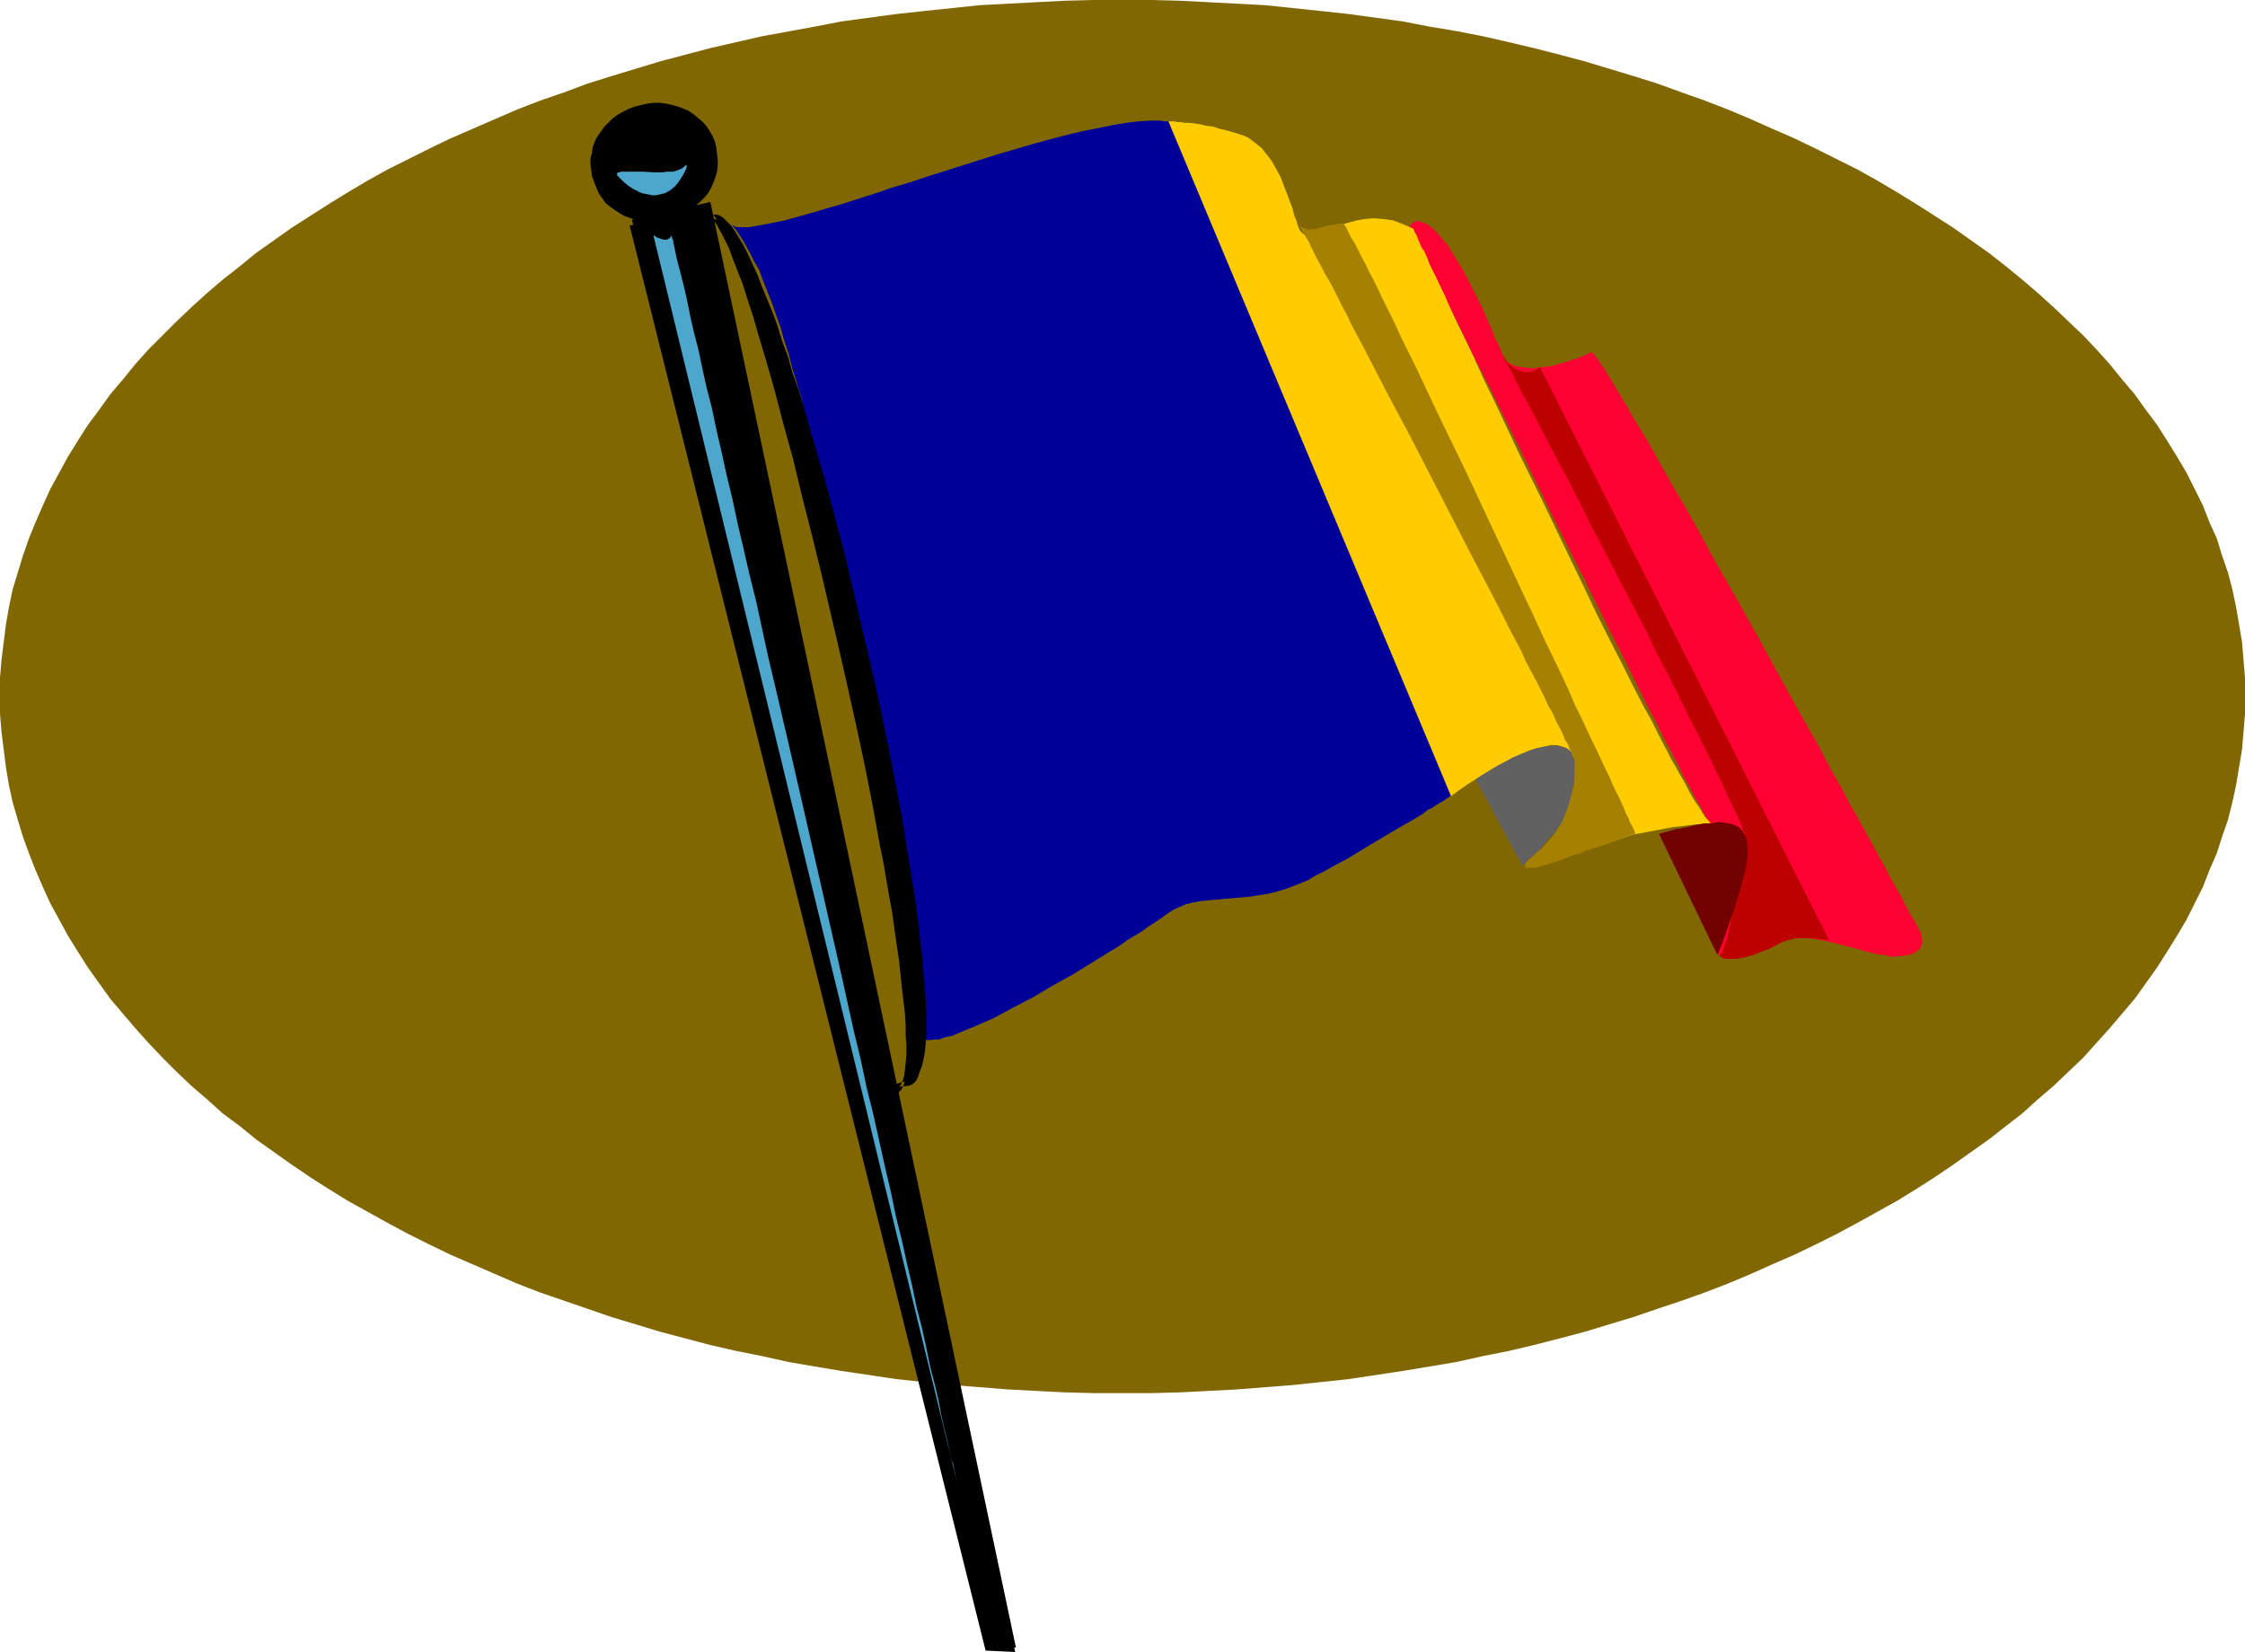
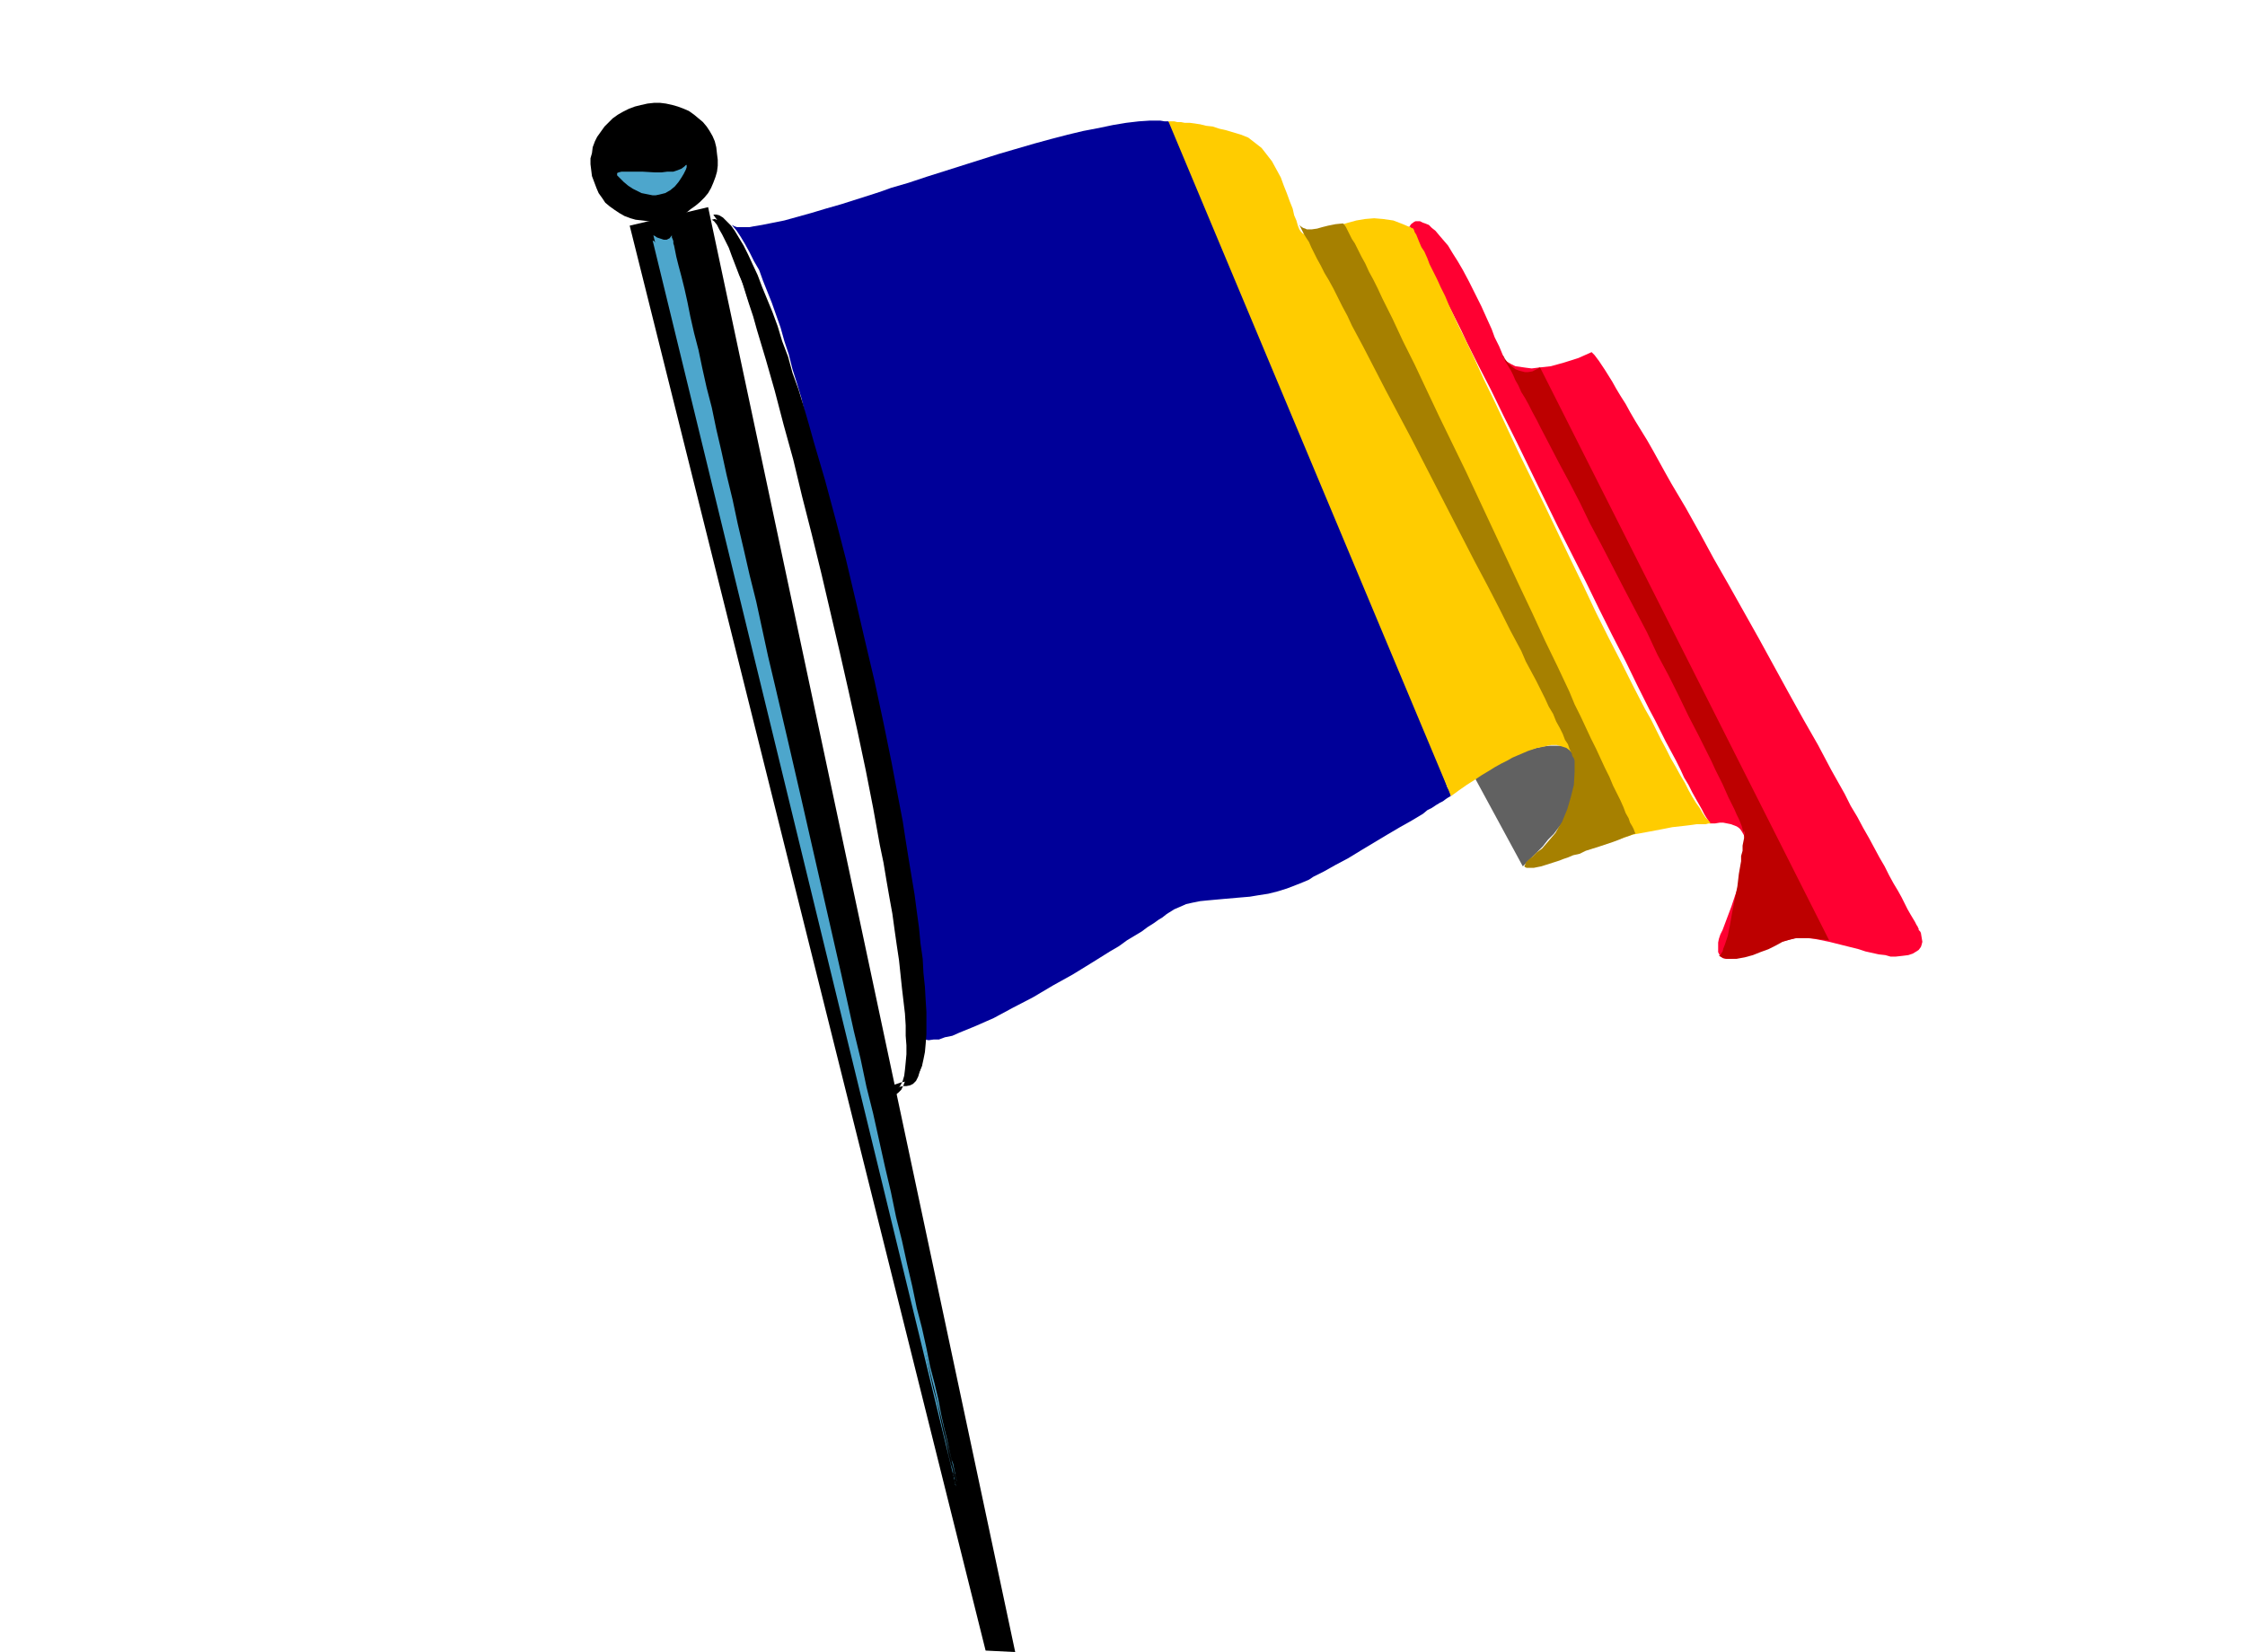
<svg xmlns="http://www.w3.org/2000/svg" xmlns:ns1="http://sodipodi.sourceforge.net/DTD/sodipodi-0.dtd" xmlns:ns2="http://www.inkscape.org/namespaces/inkscape" version="1.0" width="129.724mm" height="95.48mm" id="svg16" ns1:docname="Romania 2.wmf">
  <ns1:namedview id="namedview16" pagecolor="#ffffff" bordercolor="#000000" borderopacity="0.25" ns2:showpageshadow="2" ns2:pageopacity="0.0" ns2:pagecheckerboard="0" ns2:deskcolor="#d1d1d1" ns2:document-units="mm" />
  <defs id="defs1">
    <pattern id="WMFhbasepattern" patternUnits="userSpaceOnUse" width="6" height="6" x="0" y="0" />
  </defs>
-   <path style="fill:#806701;fill-opacity:1;fill-rule:evenodd;stroke:none" d="m 245.147,304.306 h 6.302 l 6.302,-0.162 6.302,-0.323 6.141,-0.323 6.141,-0.485 6.141,-0.485 6.141,-0.646 5.979,-0.646 11.797,-1.778 5.818,-0.97 5.818,-0.97 5.818,-1.293 5.656,-1.131 5.494,-1.293 5.656,-1.454 5.494,-1.454 5.333,-1.616 5.333,-1.616 5.171,-1.778 5.333,-1.778 5.01,-1.778 5.01,-1.939 5.01,-2.101 4.686,-2.101 4.848,-2.101 4.686,-2.262 4.525,-2.263 4.525,-2.424 4.363,-2.424 4.363,-2.424 4.202,-2.586 4.04,-2.586 4.04,-2.747 3.878,-2.747 3.878,-2.747 3.717,-2.909 3.555,-2.747 3.394,-3.071 3.394,-2.909 3.232,-3.071 3.232,-3.071 2.909,-3.232 2.909,-3.232 2.747,-3.232 2.747,-3.232 2.424,-3.394 2.424,-3.394 2.262,-3.555 2.101,-3.394 2.101,-3.555 1.778,-3.555 1.778,-3.555 1.454,-3.717 1.616,-3.717 1.131,-3.555 1.293,-3.717 0.97,-3.879 0.808,-3.717 0.646,-3.879 0.646,-3.879 0.323,-3.879 0.323,-3.879 v -3.879 -4.04 l -0.323,-3.879 -0.323,-3.879 -0.646,-3.879 -0.646,-3.717 -0.808,-3.879 -0.97,-3.717 -1.293,-3.717 -1.131,-3.717 -1.616,-3.555 -1.454,-3.717 -1.778,-3.555 -1.778,-3.555 -2.101,-3.555 -2.101,-3.394 -2.262,-3.555 -2.424,-3.232 -2.424,-3.394 -2.747,-3.232 -2.747,-3.394 -2.909,-3.232 -2.909,-3.071 -3.232,-3.071 -3.232,-3.071 -3.394,-3.071 -3.394,-2.909 -3.555,-2.909 -3.717,-2.909 -3.878,-2.747 -3.878,-2.747 -4.04,-2.586 -4.04,-2.586 -4.202,-2.586 -4.363,-2.586 -4.363,-2.424 -4.525,-2.262 -4.525,-2.262 -4.686,-2.262 -4.848,-2.101 -4.686,-2.101 -5.01,-2.101 -5.01,-1.939 -5.01,-1.778 -5.333,-1.939 -5.171,-1.616 -5.333,-1.616 -5.333,-1.616 -5.494,-1.454 -5.656,-1.454 -5.494,-1.293 -5.656,-1.293 -5.818,-1.131 -5.818,-0.97 -5.818,-1.131 -11.797,-1.616 -5.979,-0.646 -6.141,-0.646 -6.141,-0.646 -6.141,-0.323 -6.141,-0.323 -6.302,-0.323 L 251.449,0 h -6.302 -6.302 l -6.302,0.162 -6.302,0.323 -6.141,0.323 -6.141,0.323 -6.141,0.646 -6.141,0.646 -5.979,0.646 -11.958,1.616 -5.818,1.131 -11.474,2.101 -11.312,2.586 -5.494,1.454 -5.494,1.454 -5.333,1.616 -5.333,1.616 -5.171,1.616 -5.171,1.939 -5.171,1.778 -5.01,1.939 -4.848,2.101 -4.848,2.101 -4.848,2.101 -4.686,2.262 -4.525,2.262 -4.525,2.262 -4.363,2.424 -4.363,2.586 -4.202,2.586 -4.04,2.586 -4.04,2.586 -3.878,2.747 -3.878,2.747 -3.555,2.909 -3.717,2.909 -3.394,2.909 -3.394,3.071 -3.232,3.071 -3.07,3.071 -3.07,3.071 -2.909,3.232 -2.747,3.394 -2.747,3.232 -2.424,3.394 -2.424,3.232 -2.262,3.555 -2.101,3.394 -1.939,3.555 -1.939,3.555 -1.616,3.555 -1.616,3.717 -1.454,3.555 -1.293,3.717 -1.131,3.717 -1.131,3.717 -0.808,3.879 -0.646,3.717 -0.485,3.879 -0.485,3.879 L 0,148.032 v 4.04 3.879 l 0.323,3.879 0.485,3.879 0.485,3.879 0.646,3.879 0.808,3.717 1.131,3.879 1.131,3.717 1.293,3.555 1.454,3.717 1.616,3.717 1.616,3.555 1.939,3.555 1.939,3.555 2.101,3.394 2.262,3.555 2.424,3.394 2.424,3.394 2.747,3.232 2.747,3.232 2.909,3.232 3.07,3.232 3.07,3.071 3.232,3.071 3.394,2.909 3.394,3.071 3.717,2.747 3.555,2.909 3.878,2.747 3.878,2.747 4.04,2.747 4.04,2.586 4.202,2.586 4.363,2.424 4.363,2.424 4.525,2.424 4.525,2.263 4.686,2.262 4.848,2.101 4.848,2.101 4.848,2.101 5.01,1.939 5.171,1.778 5.171,1.778 5.171,1.778 5.333,1.616 5.333,1.616 5.494,1.454 5.494,1.454 5.656,1.293 5.656,1.131 5.818,1.293 5.656,0.97 5.818,0.97 11.958,1.778 5.979,0.646 6.141,0.646 6.141,0.485 6.141,0.485 6.141,0.323 6.302,0.323 6.302,0.162 z" id="path1" />
  <path style="fill:#000000;fill-opacity:1;fill-rule:evenodd;stroke:none" d="m 145.763,47.997 1.454,-0.323 1.293,-0.485 1.293,-0.646 0.97,-0.808 1.131,-0.808 0.97,-0.808 0.97,-0.97 0.808,-0.97 0.646,-1.131 0.485,-1.131 0.485,-1.293 0.323,-1.131 0.162,-1.293 v -1.293 l -0.162,-1.293 -0.162,-1.454 -0.323,-1.293 -0.485,-1.131 -0.646,-1.131 -0.646,-0.97 -0.808,-0.97 -0.97,-0.808 -0.97,-0.808 -1.131,-0.808 -1.131,-0.485 -1.293,-0.485 -1.131,-0.323 -1.454,-0.323 -1.293,-0.162 h -1.293 l -1.454,0.162 -1.454,0.323 -1.293,0.323 -1.293,0.485 -1.293,0.646 -1.131,0.646 -1.131,0.808 -0.97,0.97 -0.808,0.808 -0.808,1.131 -0.808,1.131 -0.485,0.97 -0.485,1.293 -0.162,1.293 -0.323,1.131 v 1.293 l 0.162,1.293 0.162,1.293 0.485,1.293 0.485,1.293 0.485,1.131 0.808,1.131 0.646,0.97 0.97,0.808 1.131,0.808 0.97,0.646 1.131,0.646 1.293,0.485 1.131,0.323 1.454,0.162 1.293,0.162 h 1.293 l 1.454,-0.162 z" id="path2" />
  <path style="fill:#000000;fill-opacity:1;fill-rule:evenodd;stroke:none" d="M 221.715,360.868 154.651,45.25 137.521,49.29 215.251,360.545 Z" id="path3" />
  <path style="fill:#4da6cc;fill-opacity:1;fill-rule:evenodd;stroke:none" d="m 142.531,52.522 0.323,0.162 0.323,0.323 0.97,0.323 0.646,0.162 h 0.646 l 0.485,-0.323 0.485,-0.646 v 0.162 0 l 0.162,0.323 v 0.323 l 0.162,0.323 0.162,0.646 0.162,0.485 0.323,1.454 0.162,0.97 0.485,1.939 0.485,2.424 0.646,2.586 0.646,2.909 0.808,3.232 0.808,3.394 0.808,3.879 0.97,3.879 0.97,4.363 0.97,4.363 1.131,4.687 1.131,4.848 1.131,5.171 1.131,5.171 1.293,5.333 1.293,5.656 1.293,5.656 1.293,5.818 1.454,5.979 1.293,5.979 1.454,6.141 2.747,12.444 2.909,12.605 5.979,25.534 2.909,12.605 2.747,12.444 1.454,6.141 1.293,5.979 1.293,5.979 1.454,5.818 1.293,5.656 1.293,5.656 1.131,5.333 1.293,5.333 1.131,5.01 1.131,4.848 0.97,4.687 1.131,4.525 0.97,4.202 0.808,4.04 0.808,3.717 0.97,3.555 0.646,3.232 0.646,2.909 0.646,2.586 0.485,2.424 0.485,1.939 0.323,0.97 0.162,0.808 v 0.646 l 0.323,0.646 v 0.485 l 0.162,0.485 v 0.323 0.162 l 0.162,0.162 v 0.162 z" id="path4" />
  <path style="fill:#000000;fill-opacity:1;fill-rule:evenodd;stroke:none" d="m 155.459,47.997 0.646,-0.162 0.808,0.323 0.808,0.485 0.808,0.646 0.808,0.97 0.97,1.293 0.808,1.454 0.97,1.778 0.97,1.939 1.131,2.101 0.97,2.424 1.131,2.424 0.97,2.747 1.131,2.909 1.131,3.071 1.131,3.232 1.131,3.394 1.131,3.394 1.131,3.717 1.131,3.717 1.131,3.879 1.131,3.879 2.424,8.242 2.262,8.565 2.262,8.727 2.101,8.888 2.101,8.888 2.101,9.05 1.939,8.888 1.778,8.888 1.616,8.565 0.646,4.202 0.808,4.04 0.646,4.04 0.646,4.04 0.485,3.717 0.485,3.717 0.485,3.717 0.485,3.394 0.323,3.232 0.323,3.232 0.162,3.071 0.162,2.747 0.162,2.747 v 4.848 l -0.162,1.939 -0.162,1.939 -0.162,1.616 -0.485,1.454 -0.323,1.131 -0.485,0.97 -0.646,0.646 -0.646,0.323 -0.808,0.162 h -0.646 l -0.808,0.162 -0.97,0.485 -0.97,0.323 -1.939,1.131 -0.808,0.485 -0.646,0.485 -0.646,0.323 -0.323,0.485 v 0.162 h 0.162 v 0 h 0.323 l 0.323,-0.162 0.485,-0.162 0.646,-0.162 0.646,-0.323 0.808,-0.323 0.808,-0.485 1.131,-0.485 0.646,-0.485 0.646,-0.646 0.485,-0.97 0.485,-1.293 0.323,-1.293 0.162,-1.616 0.162,-1.778 0.162,-2.101 0.162,-2.101 v -2.424 l -0.162,-2.424 -0.162,-2.747 -0.162,-2.747 -0.323,-3.071 -0.323,-3.071 -0.485,-3.232 -0.485,-3.394 -0.485,-3.555 -0.485,-3.555 -0.646,-3.717 -0.646,-3.879 -0.646,-3.879 -1.454,-7.919 -1.616,-8.242 -1.778,-8.404 -1.939,-8.565 -1.939,-8.565 -4.202,-17.292 -2.101,-8.242 -2.262,-8.404 -2.101,-7.919 -2.101,-7.596 -1.131,-3.879 -0.97,-3.555 -1.131,-3.394 -0.97,-3.394 -0.97,-3.232 -1.131,-3.071 -0.97,-3.071 -0.808,-2.747 -0.97,-2.747 -0.808,-2.586 -0.97,-2.262 -0.808,-2.101 -0.808,-2.101 -0.646,-1.778 -0.808,-1.616 -0.646,-1.293 -0.646,-1.131 -0.485,-0.97 -0.646,-0.808 z" id="path5" />
  <path style="fill:#616161;fill-opacity:1;fill-rule:evenodd;stroke:none" d="m 322.23,170.172 0.97,-0.97 0.97,-0.808 1.293,-0.97 1.293,-0.808 1.293,-0.646 1.454,-0.646 2.909,-1.131 3.07,-0.808 1.454,-0.323 1.454,-0.162 h 1.454 1.293 l 1.131,0.162 1.131,0.323 1.131,0.485 0.808,0.485 0.646,0.646 0.485,0.97 0.323,0.97 0.162,1.131 -0.162,1.293 -0.323,1.454 -0.646,1.616 -0.808,1.778 -0.646,0.97 -0.646,1.131 -0.808,0.97 -0.808,1.293 -0.808,1.131 -0.97,1.131 -0.97,1.293 -1.293,1.293 -1.131,1.454 -1.293,1.293 -1.454,1.454 -1.616,1.616 z" id="path6" />
-   <path style="fill:#000000;fill-opacity:1;fill-rule:evenodd;stroke:none" d="M 221.877,359.898 155.136,44.119 138.006,47.997 215.413,359.414 Z" id="path7" />
  <path style="fill:#4da6cc;fill-opacity:1;fill-rule:evenodd;stroke:none" d="m 142.693,51.391 0.323,0.162 0.485,0.323 0.97,0.323 0.485,0.162 h 0.646 l 0.646,-0.323 0.485,-0.646 v 0.162 0.162 0.162 l 0.162,0.323 0.162,0.485 v 0.485 l 0.162,0.485 0.323,1.616 0.162,0.808 0.485,1.939 0.646,2.424 0.646,2.586 0.646,2.909 0.646,3.232 0.808,3.555 0.97,3.717 0.808,3.879 0.97,4.363 1.131,4.363 0.97,4.687 1.131,4.848 1.131,5.171 1.293,5.333 1.131,5.333 1.293,5.495 1.293,5.656 1.454,5.818 1.293,5.979 1.293,5.979 1.454,6.141 2.909,12.444 2.909,12.605 2.909,12.767 2.909,12.767 2.909,12.767 2.747,12.444 1.454,5.979 1.293,6.141 1.454,5.818 1.293,5.818 1.293,5.818 1.293,5.495 1.131,5.495 1.293,5.171 1.131,5.171 1.131,4.848 0.97,4.687 1.131,4.363 0.97,4.363 0.808,4.04 0.97,3.717 0.808,3.394 0.646,3.394 0.646,2.909 0.646,2.586 0.485,2.262 0.485,2.101 0.323,0.808 0.162,0.808 0.162,0.808 0.162,0.646 v 0.485 l 0.162,0.323 v 0.323 l 0.162,0.323 v 0.162 0 z" id="path8" />
  <path style="fill:#4da6cc;fill-opacity:1;fill-rule:evenodd;stroke:none" d="m 135.259,38.786 -0.323,-0.323 -0.162,-0.162 v -0.485 l 0.323,-0.162 0.646,-0.162 h 0.808 2.262 1.454 l 2.747,0.162 h 1.454 l 1.293,-0.162 h 1.293 l 0.97,-0.323 0.808,-0.323 0.646,-0.485 0.162,-0.162 0.162,-0.162 h 0.162 v 0 0.485 l -0.162,0.485 -0.485,0.97 -0.485,0.808 -0.646,0.97 -0.808,0.97 -0.97,0.808 -1.131,0.646 -1.293,0.323 -0.808,0.162 h -0.646 l -0.808,-0.162 -0.808,-0.162 -0.808,-0.162 -0.97,-0.485 -0.97,-0.485 -0.97,-0.646 -0.97,-0.808 z" id="path9" />
  <path style="fill:#000099;fill-opacity:1;fill-rule:evenodd;stroke:none" d="m 159.822,49.128 0.323,0.162 0.323,0.162 0.485,0.162 h 0.485 1.454 0.808 l 0.808,-0.162 1.939,-0.323 2.424,-0.485 2.424,-0.485 2.909,-0.808 2.909,-0.808 3.232,-0.97 3.394,-0.97 3.555,-1.131 3.555,-1.131 1.939,-0.646 1.778,-0.646 3.878,-1.131 3.878,-1.293 15.837,-5.01 3.878,-1.131 3.878,-1.131 3.555,-0.97 3.717,-0.97 3.394,-0.808 3.394,-0.646 3.07,-0.646 2.909,-0.485 2.747,-0.323 2.424,-0.162 h 2.262 l 0.97,0.162 h 0.808 l 0.162,0.162 0.323,0.323 0.162,0.485 0.485,0.808 0.323,0.808 0.485,0.97 0.646,1.293 0.646,1.293 0.646,1.616 0.808,1.616 0.808,1.778 0.808,1.939 0.97,2.101 0.97,2.262 0.97,2.262 0.97,2.424 1.131,2.586 1.131,2.586 1.131,2.747 1.293,2.747 2.424,5.818 2.586,6.141 2.586,6.303 2.747,6.464 5.494,13.252 5.494,13.575 2.747,6.464 2.747,6.464 2.586,6.303 2.424,6.141 2.424,5.818 1.131,2.747 0.97,2.747 1.131,2.586 0.97,2.586 0.97,2.263 0.97,2.424 0.808,2.101 0.808,2.101 0.808,1.939 0.646,1.778 0.808,1.454 0.485,1.616 0.485,1.293 0.485,1.293 0.323,0.97 0.485,0.808 0.162,0.646 0.162,0.485 h -0.162 l -0.162,0.162 -0.323,0.162 -0.485,0.323 -0.646,0.485 -0.646,0.323 -0.808,0.485 -0.97,0.646 -0.97,0.485 -0.97,0.808 -2.424,1.454 -2.586,1.454 -2.747,1.616 -5.656,3.394 -2.909,1.778 -2.747,1.454 -2.586,1.454 -2.262,1.131 -0.97,0.646 -1.131,0.485 -0.808,0.323 -0.808,0.323 -2.101,0.808 -2.101,0.646 -1.939,0.485 -2.101,0.323 -1.939,0.323 -1.939,0.162 -3.717,0.323 -3.555,0.323 -1.616,0.162 -1.616,0.323 -1.454,0.323 -1.454,0.646 -1.131,0.485 -1.293,0.808 -0.485,0.323 -0.808,0.646 -0.808,0.485 -1.131,0.808 -1.293,0.808 -1.293,0.97 -1.616,0.97 -1.616,0.97 -1.778,1.293 -1.939,1.131 -3.878,2.424 -4.202,2.586 -4.363,2.424 -4.363,2.586 -4.363,2.263 -4.202,2.262 -4.04,1.778 -3.555,1.454 -1.454,0.646 -1.616,0.323 -1.293,0.485 h -1.131 l -1.131,0.162 -0.808,-0.162 -0.162,-0.162 -0.162,-0.323 -0.162,-0.646 -0.162,-0.646 -0.323,-1.131 -0.162,-1.131 -0.323,-1.293 -0.323,-1.454 -0.323,-1.778 -0.323,-1.778 -0.323,-2.101 -0.485,-2.101 -0.323,-2.424 -0.485,-2.424 -0.323,-2.586 -0.485,-2.747 -0.485,-2.747 -0.485,-3.071 -0.485,-3.071 -0.485,-3.071 -0.485,-3.232 -0.646,-3.394 -1.131,-6.949 -0.646,-3.555 -0.646,-3.555 -1.131,-7.434 -1.454,-7.596 -1.293,-7.757 -2.909,-15.514 -1.616,-7.757 -1.454,-7.757 -1.778,-7.596 -1.616,-7.272 -1.778,-7.111 -1.616,-6.949 -0.97,-3.232 -0.97,-3.071 -0.808,-3.232 -0.97,-2.909 -0.808,-2.909 -0.97,-2.747 -0.97,-2.747 -0.97,-2.424 -0.97,-2.424 -0.808,-2.262 -1.131,-1.939 -0.97,-1.939 -0.97,-1.778 -0.97,-1.616 -0.97,-1.454 z" id="path10" />
  <path style="fill:#ff0032;fill-opacity:1;fill-rule:evenodd;stroke:none" d="m 308.009,49.452 -0.162,0.323 -0.162,0.162 v 0.162 h -0.162 l 0.162,-0.323 0.162,-0.323 0.323,-0.485 0.646,-0.485 0.323,-0.162 h 0.97 l 0.646,0.323 0.485,0.162 0.808,0.323 0.646,0.646 0.808,0.646 0.808,0.97 0.97,1.131 0.97,1.131 0.97,1.616 1.131,1.778 1.131,1.939 1.293,2.424 1.293,2.586 1.454,2.909 1.454,3.232 0.808,1.778 0.646,1.778 0.97,1.939 0.808,1.939 0.323,0.808 0.646,0.646 0.808,0.485 0.97,0.485 1.131,0.162 1.131,0.162 1.293,0.162 1.293,-0.162 1.454,-0.162 1.454,-0.162 2.909,-0.808 3.07,-0.97 2.909,-1.293 0.162,0.162 0.162,0.162 0.323,0.323 0.485,0.646 0.485,0.646 0.646,0.97 0.646,0.97 0.808,1.293 0.808,1.293 0.808,1.454 0.97,1.616 1.131,1.778 0.97,1.778 1.131,1.939 1.293,2.101 1.293,2.101 1.293,2.262 2.586,4.687 1.454,2.586 3.07,5.171 3.07,5.495 3.07,5.656 3.232,5.656 6.626,11.797 6.464,11.797 3.232,5.818 3.232,5.656 2.909,5.495 2.909,5.171 1.293,2.586 1.454,2.424 1.293,2.424 1.293,2.263 1.131,2.101 1.131,2.101 1.131,1.939 0.97,1.939 0.97,1.778 0.97,1.616 0.808,1.454 0.646,1.293 0.646,1.293 0.646,1.131 0.485,0.808 0.485,0.808 0.323,0.646 0.323,0.485 v 0.162 l 0.162,0.162 v 0 0.323 l 0.323,0.323 0.162,0.323 0.162,0.97 0.162,0.97 -0.162,0.646 -0.162,0.485 -0.485,0.646 -0.485,0.323 -0.808,0.485 -0.97,0.323 -1.293,0.162 -1.454,0.162 h -1.131 l -1.131,-0.323 -1.454,-0.162 -1.454,-0.323 -1.454,-0.323 -1.454,-0.485 -3.232,-0.808 -3.232,-0.808 -1.616,-0.323 -1.616,-0.323 -1.454,-0.162 h -1.293 -1.454 l -1.131,0.323 -1.293,0.323 -1.454,0.485 -5.979,2.424 -1.454,0.485 -1.293,0.323 -1.293,0.162 h -1.131 l -0.808,-0.162 -0.323,-0.323 -0.323,-0.323 -0.162,-0.323 -0.162,-0.323 v -0.646 -0.646 -0.808 l 0.162,-0.808 0.323,-0.97 0.485,-0.97 0.97,-2.586 0.97,-2.586 0.808,-2.424 0.808,-2.263 0.646,-2.101 0.485,-2.101 0.323,-1.778 0.162,-1.778 -0.162,-1.454 -0.162,-1.293 -0.646,-1.131 -0.323,-0.485 -0.323,-0.323 -0.485,-0.323 -1.293,-0.485 -0.808,-0.162 -0.808,-0.162 h -0.808 l -0.97,0.162 h -0.97 -0.162 l -0.162,-0.323 -0.323,-0.485 -0.323,-0.485 -0.485,-0.808 -0.485,-0.97 -0.646,-1.131 -0.646,-1.131 -0.808,-1.454 -0.808,-1.616 -0.97,-1.616 -0.808,-1.778 -0.97,-1.939 -1.131,-2.101 -1.131,-2.101 -1.131,-2.263 -1.131,-2.262 -1.293,-2.424 -1.293,-2.586 -1.293,-2.586 -2.586,-5.333 -2.909,-5.656 -2.909,-5.818 -2.909,-5.979 -6.141,-12.121 -5.979,-12.282 -2.909,-5.979 -2.909,-5.818 -2.747,-5.656 -2.747,-5.333 -1.293,-2.586 -1.293,-2.586 -1.131,-2.424 -1.131,-2.262 -1.131,-2.262 -1.131,-2.101 -0.97,-2.101 -0.808,-1.939 -0.97,-1.778 -0.808,-1.778 -0.808,-1.454 -0.646,-1.454 -0.646,-1.293 -0.485,-1.131 -0.485,-0.97 -0.485,-0.808 -0.162,-0.485 -0.323,-0.485 -0.162,-0.323 z" id="path11" />
  <path style="fill:#ffcc00;fill-opacity:1;fill-rule:evenodd;stroke:none" d="m 308.656,49.937 -1.131,-0.485 -1.131,-0.485 -2.101,-0.808 -2.262,-0.323 -1.939,-0.162 -1.939,0.162 -1.939,0.323 -1.778,0.485 -1.616,0.485 -1.454,0.485 -1.454,0.485 -1.293,0.485 -1.293,0.323 -0.97,0.323 h -0.97 l -0.808,-0.162 -0.485,-0.485 -0.323,-0.485 -0.323,-0.808 -0.323,-1.131 -0.485,-1.131 -0.323,-1.454 -0.646,-1.616 -0.646,-1.778 -0.646,-1.616 -0.646,-1.778 -0.97,-1.778 -0.97,-1.778 -1.131,-1.454 -1.131,-1.454 -1.454,-1.131 -1.454,-1.131 -1.616,-0.646 -1.616,-0.485 -1.616,-0.485 -1.454,-0.323 -1.454,-0.485 -1.454,-0.162 -1.293,-0.323 -1.131,-0.162 -1.131,-0.162 h -1.131 l -0.808,-0.162 h -0.808 l -0.646,-0.162 h -1.293 l 61.731,147.385 1.778,-1.293 1.616,-1.131 1.778,-1.131 1.454,-0.97 1.616,-0.97 1.293,-0.808 1.454,-0.808 1.293,-0.646 1.131,-0.646 1.131,-0.485 2.262,-0.97 1.939,-0.646 1.616,-0.323 1.454,-0.323 h 1.293 l 1.131,0.323 0.97,0.323 0.646,0.485 0.646,0.646 0.485,0.808 0.323,0.808 0.323,0.97 v 0.97 2.101 l -0.323,2.263 -0.323,2.101 -0.485,1.778 -0.323,0.808 -0.162,0.808 -0.162,0.485 -0.323,0.485 v 0.323 0 l -1.293,1.939 -1.454,1.616 -1.293,1.616 -1.293,1.454 -1.131,0.97 -0.97,1.131 -0.323,0.323 -0.323,0.323 -0.162,0.323 -0.162,0.162 v 0.162 l 0.162,0.162 h 0.646 l 0.485,-0.162 0.646,-0.162 0.808,-0.162 1.131,-0.323 1.131,-0.485 1.293,-0.323 1.616,-0.646 1.778,-0.485 2.101,-0.808 2.262,-0.646 2.424,-0.808 2.747,-0.97 3.394,-1.131 3.555,-0.646 3.394,-0.646 1.616,-0.323 1.454,-0.162 1.454,-0.162 1.293,-0.162 1.131,-0.162 h 1.131 0.808 l 0.646,-0.162 h 0.485 l -0.485,-0.646 -0.646,-0.646 -0.646,-0.97 -0.646,-1.131 -0.808,-1.131 -0.808,-1.293 -0.808,-1.454 -0.808,-1.616 -0.97,-1.616 -0.97,-1.778 -1.131,-1.939 -0.97,-1.939 -1.131,-2.101 -1.131,-2.263 -1.131,-2.262 -1.293,-2.263 -2.586,-5.01 -2.586,-5.171 -2.747,-5.333 -2.747,-5.495 -2.747,-5.818 -2.747,-5.656 -5.656,-11.797 -5.656,-11.474 -2.586,-5.495 -2.586,-5.495 -2.586,-5.333 -2.262,-5.01 -2.262,-4.687 -1.131,-2.262 -0.97,-2.101 -0.97,-2.101 -0.808,-1.939 -0.97,-1.939 -0.808,-1.778 -0.808,-1.616 -0.808,-1.616 -0.485,-1.293 -0.646,-1.454 -0.646,-0.97 -0.485,-1.131 -0.323,-0.808 -0.323,-0.808 -0.323,-0.485 -0.162,-0.485 z" id="path12" />
  <path style="fill:#000000;fill-opacity:1;fill-rule:evenodd;stroke:none" d="m 155.782,46.866 h 0.646 l 0.646,0.162 0.808,0.485 0.808,0.808 0.97,0.97 0.808,1.131 0.97,1.616 0.97,1.616 0.97,1.939 0.97,2.101 1.131,2.424 0.97,2.586 1.131,2.747 1.131,2.747 1.131,3.071 0.97,3.232 1.293,3.394 0.97,3.555 1.293,3.555 1.131,3.717 1.131,3.879 1.131,4.04 2.424,8.242 2.262,8.404 2.262,8.727 2.101,8.888 2.101,9.05 2.101,8.888 1.939,9.05 1.778,8.727 1.616,8.565 0.808,4.202 0.646,4.202 0.646,4.04 0.646,3.879 0.646,3.879 0.485,3.717 0.485,3.555 0.323,3.394 0.485,3.394 0.162,3.071 0.323,3.071 0.162,2.909 0.162,2.586 v 4.848 l -0.162,2.101 -0.162,1.778 -0.323,1.616 -0.323,1.454 -0.485,1.131 -0.485,0.97 -0.646,0.646 -0.646,0.485 h -0.808 l -0.646,0.162 -0.808,0.162 -0.97,0.323 -0.97,0.323 -1.939,1.131 -0.808,0.485 -0.808,0.485 -0.485,0.323 -0.323,0.485 -0.162,0.162 h 0.646 l 0.323,-0.162 0.485,-0.162 0.485,-0.162 0.646,-0.323 0.808,-0.323 0.97,-0.485 0.97,-0.485 0.646,-0.485 0.323,-0.485 0.485,-0.97 0.323,-1.131 0.162,-1.293 0.162,-1.616 0.162,-1.778 v -1.939 l -0.162,-2.101 v -2.263 l -0.162,-2.586 -0.323,-2.747 -0.323,-2.747 -0.323,-3.071 -0.323,-3.071 -0.485,-3.232 -0.485,-3.394 -0.485,-3.555 -0.646,-3.555 -0.646,-3.717 -0.646,-3.879 -0.808,-3.879 -1.454,-8.08 -1.616,-8.242 -1.778,-8.404 -1.939,-8.727 -1.939,-8.565 -4.04,-17.292 -2.101,-8.565 -2.101,-8.242 -1.939,-8.08 -2.101,-7.596 -0.97,-3.717 -0.97,-3.717 -0.97,-3.394 -0.97,-3.394 -0.97,-3.232 -0.97,-3.232 -0.808,-2.909 -0.97,-2.909 -0.808,-2.586 -0.808,-2.586 -0.808,-2.262 -0.808,-2.262 -0.646,-1.939 -0.808,-1.778 -0.646,-1.454 -0.485,-1.454 -0.646,-0.97 -0.485,-0.97 -0.485,-0.646 z" id="path13" />
  <path style="fill:#a68000;fill-opacity:1;fill-rule:evenodd;stroke:none" d="m 283.769,49.128 v 0 l 0.162,0.323 0.162,0.323 0.323,0.646 0.323,0.646 0.485,0.808 0.646,0.97 0.485,1.131 0.646,1.293 0.646,1.293 0.808,1.454 0.808,1.616 0.97,1.616 0.97,1.778 0.97,1.939 0.97,1.939 1.131,2.101 0.97,2.101 2.424,4.525 2.424,4.687 2.586,5.01 2.747,5.171 2.747,5.171 11.15,21.655 2.747,5.333 2.747,5.171 2.586,5.01 2.424,4.848 2.424,4.525 0.97,2.263 1.131,2.101 1.131,2.101 0.97,1.939 0.97,1.939 0.808,1.778 0.97,1.616 0.646,1.616 0.808,1.454 0.646,1.293 0.485,1.293 0.646,0.97 0.323,0.97 0.485,0.97 0.162,0.646 0.323,0.485 0.162,0.485 v 0.162 1.293 1.131 l -0.162,2.747 -0.646,2.586 -0.808,2.747 -1.131,2.747 -0.808,1.293 -0.646,1.131 -0.97,1.131 -0.97,1.131 -0.97,1.131 -1.131,0.808 -0.97,0.97 -0.808,0.646 -0.646,0.646 -0.162,0.485 -0.162,0.323 0.162,0.162 0.323,0.162 h 0.485 0.485 0.646 l 1.616,-0.323 3.555,-1.131 0.485,-0.162 0.808,-0.323 0.97,-0.323 1.131,-0.485 1.454,-0.323 1.293,-0.646 3.07,-0.97 2.909,-0.97 1.293,-0.485 1.131,-0.485 0.97,-0.323 0.808,-0.323 0.485,-0.162 h 0.162 v 0 -0.162 l -0.162,-0.323 -0.162,-0.485 -0.323,-0.646 -0.485,-0.808 -0.323,-0.97 -0.646,-1.131 -0.485,-1.293 -0.646,-1.454 -0.808,-1.616 -0.808,-1.616 -0.808,-1.939 -0.97,-1.939 -0.97,-2.101 -0.97,-2.101 -1.131,-2.263 -1.131,-2.424 -1.131,-2.424 -1.293,-2.586 -1.131,-2.747 -2.586,-5.495 -2.747,-5.656 -2.747,-5.979 -2.909,-6.141 -11.635,-24.887 -2.909,-5.979 -2.909,-5.979 -2.747,-5.818 -2.586,-5.495 -1.293,-2.586 -1.293,-2.586 -1.131,-2.424 -1.131,-2.424 -1.131,-2.262 -1.131,-2.262 -0.97,-2.101 -0.97,-1.939 -0.97,-1.778 -0.808,-1.778 -0.808,-1.454 -0.808,-1.616 -0.646,-1.293 -0.646,-0.97 -0.485,-0.97 -0.485,-0.97 -0.323,-0.646 -0.323,-0.485 -0.162,-0.162 -0.162,-0.162 -1.616,0.162 -1.616,0.323 -1.293,0.323 -1.131,0.323 -1.131,0.162 h -1.131 l -0.323,-0.162 -0.485,-0.162 -0.485,-0.323 z" id="path14" />
  <path style="fill:#bd0000;fill-opacity:1;fill-rule:evenodd;stroke:none" d="m 328.209,77.571 v 0.162 0.162 l 0.323,0.485 0.162,0.485 0.323,0.485 0.485,0.808 0.485,0.808 0.485,0.97 0.485,1.131 0.646,1.131 0.646,1.454 0.808,1.293 0.808,1.454 0.808,1.616 0.97,1.778 0.808,1.616 1.939,3.717 2.101,4.04 2.262,4.202 2.262,4.363 2.262,4.687 2.424,4.525 5.01,9.696 5.01,9.535 2.262,4.848 2.424,4.525 2.262,4.525 2.101,4.363 2.101,4.04 1.939,3.879 0.97,1.939 0.808,1.778 0.808,1.616 0.808,1.616 0.646,1.454 0.646,1.454 0.646,1.293 0.646,1.293 0.485,1.131 0.485,0.97 0.323,0.808 0.323,0.808 0.162,0.646 0.162,0.485 0.162,0.485 v 0.162 -0.485 l 0.162,-0.323 v 0 0.485 l -0.162,0.485 v 0.646 l -0.162,0.808 -0.162,0.808 v 1.131 l -0.323,1.131 v 1.131 l -0.485,2.747 -0.323,2.747 -1.131,5.656 -0.485,2.747 -0.485,2.424 -0.323,0.97 -0.323,0.97 -0.323,0.808 -0.162,0.646 -0.323,0.485 -0.162,0.323 -0.323,0.162 -0.323,-0.162 0.646,0.323 0.646,0.323 0.646,0.162 h 0.646 1.616 l 1.778,-0.323 1.778,-0.485 1.616,-0.646 1.778,-0.646 1.616,-0.808 1.454,-0.808 1.616,-0.485 1.454,-0.323 h 1.454 1.454 l 1.454,0.162 2.747,0.323 -63.186,-125.245 v 0.162 h -0.162 l -0.162,0.162 -0.323,0.162 -0.97,0.485 -0.97,0.162 h -0.646 l -0.646,-0.162 -0.646,-0.162 -0.808,-0.323 -0.646,-0.485 -0.808,-0.646 -0.646,-0.808 z" id="path15" />
-   <path style="fill:#730000;fill-opacity:1;fill-rule:evenodd;stroke:none" d="m 375.073,208.634 -12.766,-26.504 1.778,-0.485 1.778,-0.485 1.778,-0.323 1.454,-0.323 1.454,-0.323 1.454,-0.323 h 1.293 l 1.131,-0.162 1.131,-0.162 0.97,0.162 0.97,0.162 0.808,0.162 0.808,0.323 0.646,0.323 0.485,0.485 0.485,0.646 0.323,0.646 0.323,0.808 0.162,0.97 0.162,0.97 v 1.131 l -0.162,1.293 -0.162,1.454 -0.323,1.616 -0.485,1.616 -0.485,1.939 -0.646,1.939 -0.646,2.263 -0.808,2.262 -0.808,2.424 -0.97,2.747 z" id="path16" />
</svg>